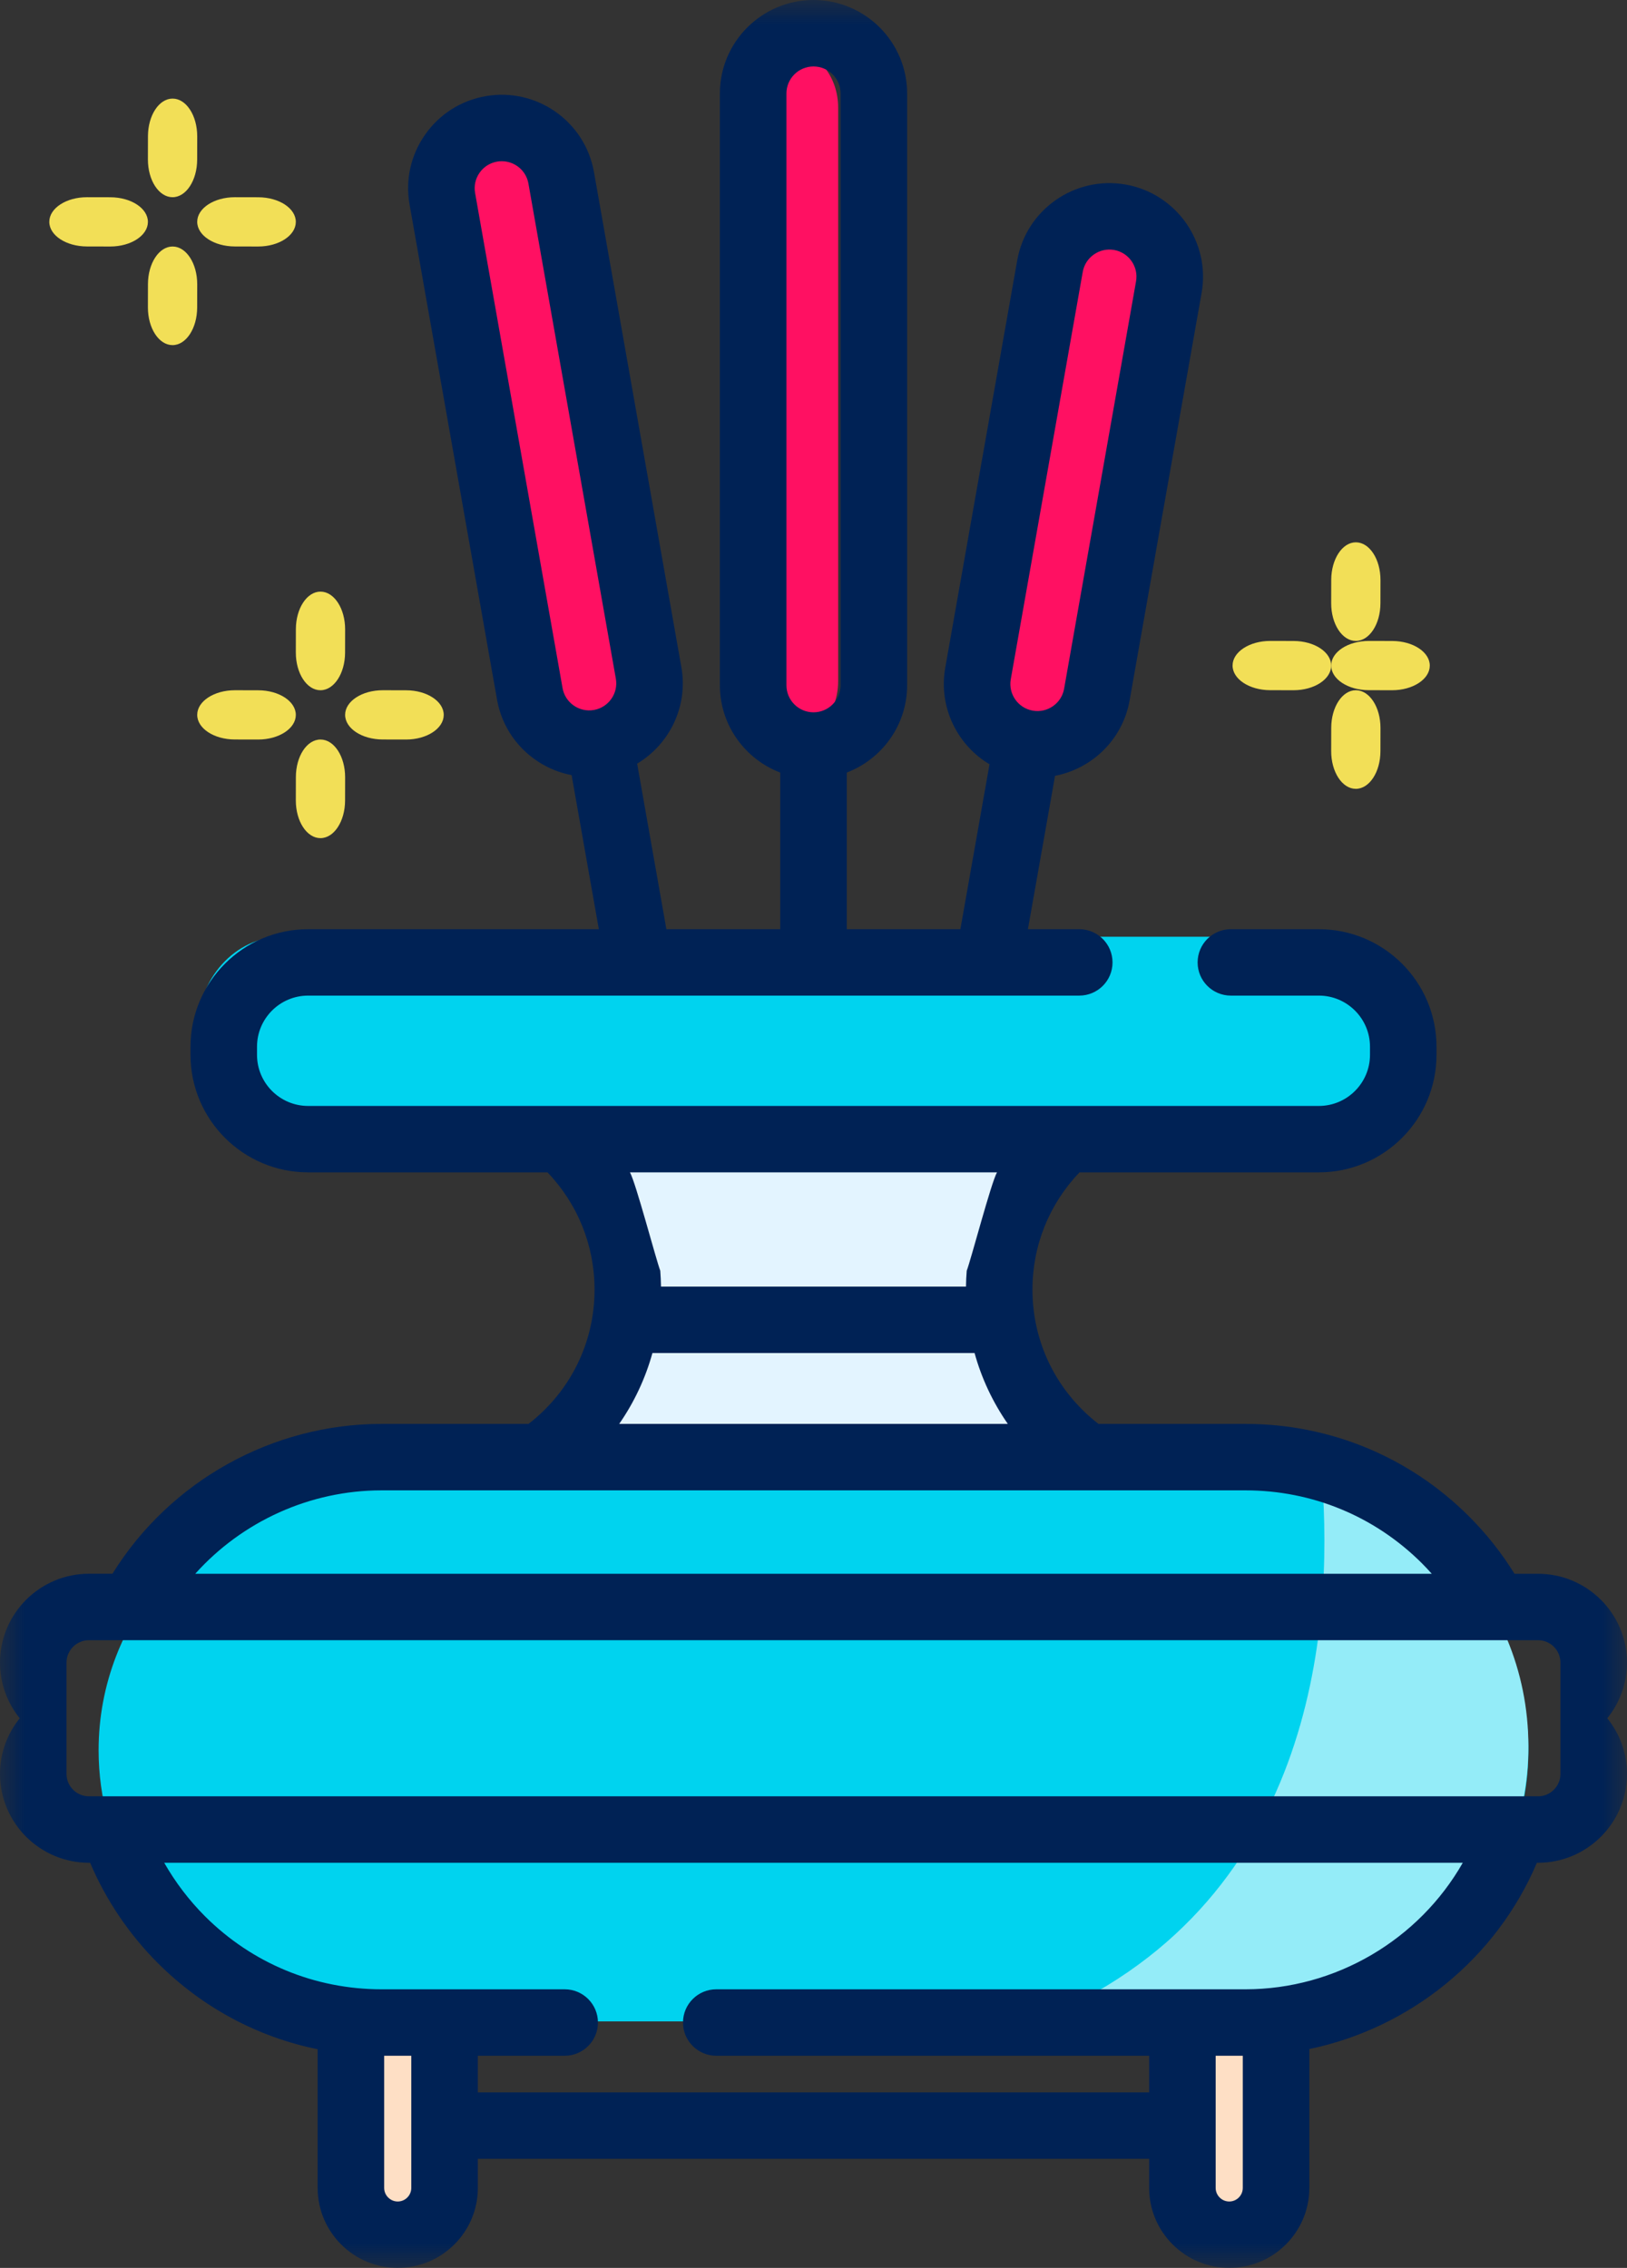
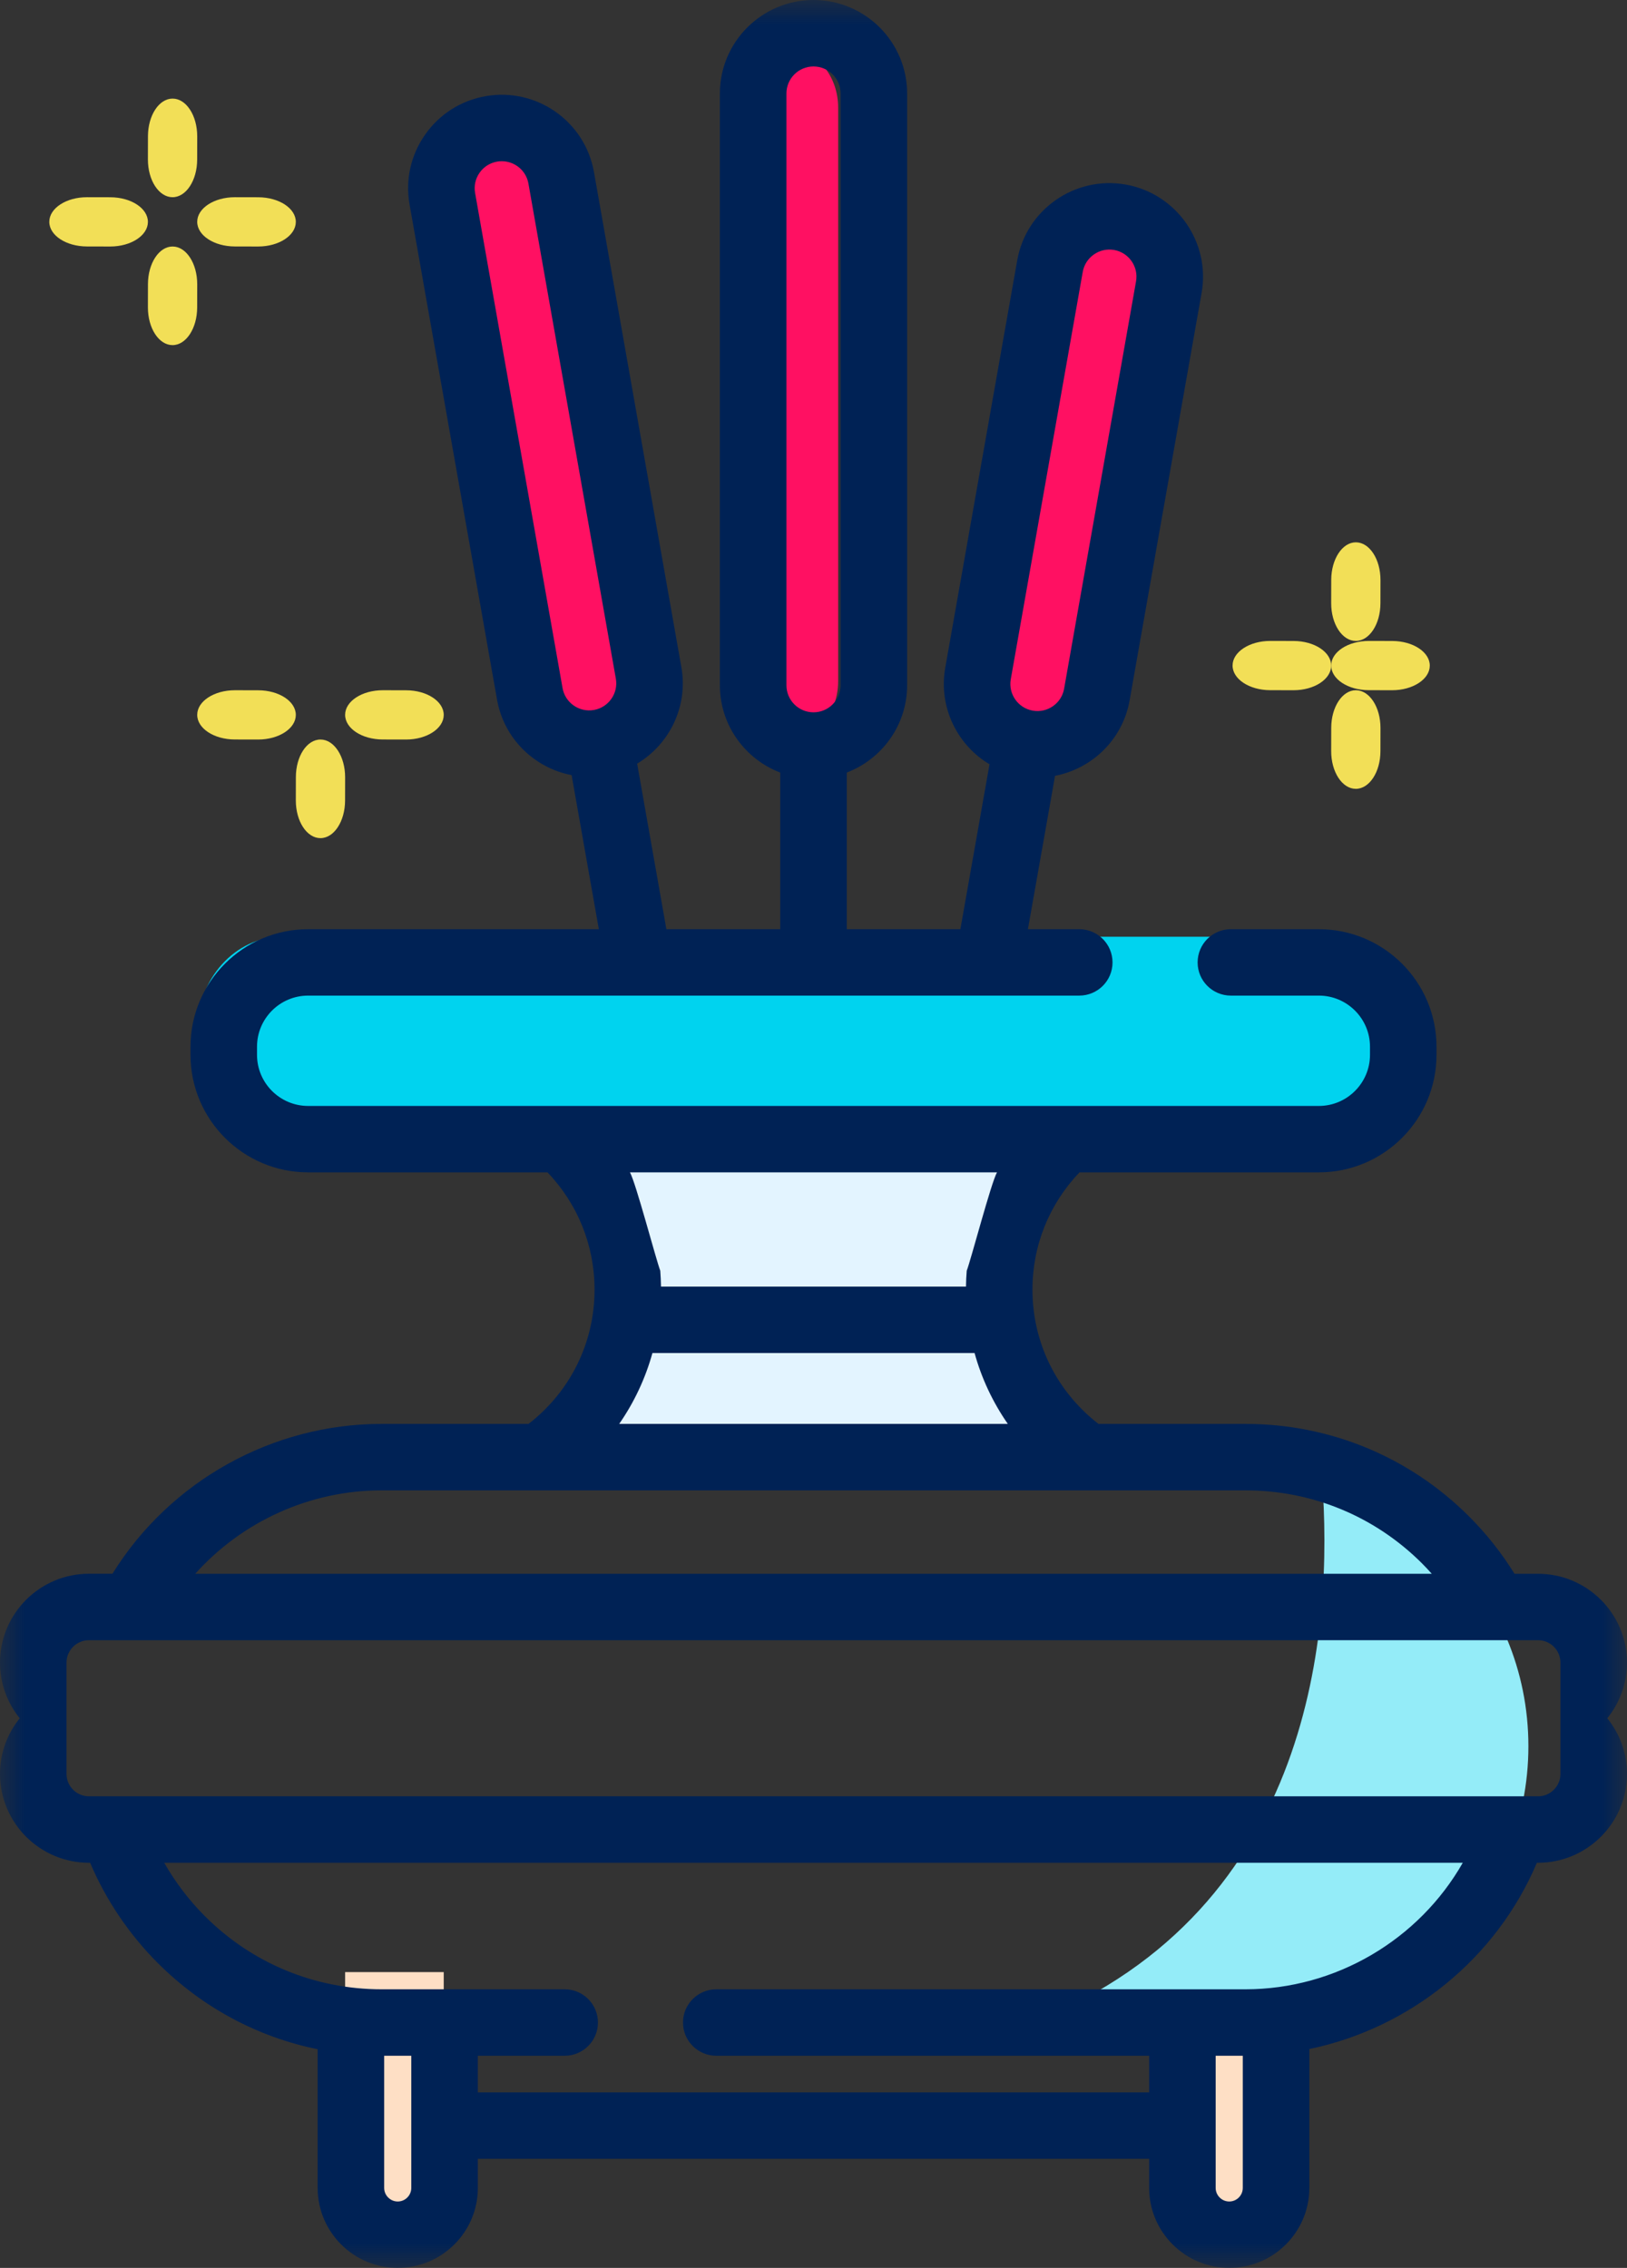
<svg xmlns="http://www.w3.org/2000/svg" xmlns:xlink="http://www.w3.org/1999/xlink" width="33px" height="46px" viewBox="0 0 33 46" version="1.1">
  <rect x="0" y="0" width="33" height="46" fill="#333333" stroke="none" />
  <title>Group 46</title>
  <defs>
    <polygon id="path-1" points="0 0 33 0 33 46 0 46" />
  </defs>
  <g id="Final" stroke="none" stroke-width="1" fill="none" fill-rule="evenodd">
    <g id="Wendy's-Doghouse-Website" transform="translate(-704, -1564)">
      <g id="Group-3" transform="translate(150, 1539)">
        <g id="Group-46" transform="translate(554, 25)">
          <path d="M8,45 L8,45 C7.448,45 7,44.598 7,44.103 L7,40 L9,40 L9,44.103 C9,44.598 8.552,45 8,45" id="Fill-1" fill="#FEDFC5" />
          <path d="M25,45 L25,45 C24.448,45 24,44.598 24,44.103 L24,40 L26,40 L26,44.103 C26,44.598 25.552,45 25,45" id="Fill-3" fill="#FEDFC5" />
          <path d="M12.042,14.982 L12.042,14.982 C11.411,15.095 10.809,14.668 10.698,14.029 L9.018,4.379 C8.907,3.74 9.328,3.131 9.959,3.018 C10.589,2.905 11.191,3.332 11.302,3.971 L12.982,13.621 C13.093,14.26 12.672,14.869 12.042,14.982" id="Fill-5" fill="#FF1062" />
          <path d="M16,15 L16,15 C15.448,15 15,14.47 15,13.816 L15,2.184 C15,1.53 15.448,1 16,1 C16.552,1 17,1.53 17,2.184 L17,13.816 C17,14.47 16.552,15 16,15" id="Fill-7" fill="#FF1062" />
          <path d="M21.036,14.981 L21.036,14.981 C21.717,15.101 22.367,14.645 22.487,13.962 L23.981,5.474 C24.101,4.791 23.646,4.14 22.964,4.019 C22.283,3.899 21.633,4.355 21.513,5.038 L20.019,13.526 C19.899,14.209 20.354,14.86 21.036,14.981" id="Fill-9" fill="#FF1062" />
          <path d="M24,30 L8,30 C10.309,30 12.183,28.209 12.183,26 C12.183,23.791 10.31,22 8,22 L24,22 C21.691,22 19.817,23.791 19.817,26 C19.817,28.209 21.69,30 24,30" id="Fill-11" fill="#E3F4FF" />
          <path d="M26.283,23 L5.717,23 C4.769,23 4,22.146 4,21.093 L4,20.907 C4,19.854 4.769,19 5.717,19 L26.283,19 C27.231,19 28,19.854 28,20.907 L28,21.093 C28,22.146 27.231,23 26.283,23" id="Fill-13" fill="#00D3EF" />
-           <path d="M31,35.5 C31,36.479 30.733,37.398 30.265,38.194 C29.281,39.869 27.408,41 25.259,41 L7.741,41 C6.156,41 4.72,40.384 3.681,39.389 C3.313,39.036 2.993,38.633 2.736,38.194 C2.267,37.399 2,36.479 2,35.5 C2,34.156 2.504,32.923 3.34,31.968 C4.394,30.764 5.975,30 7.741,30 L25.259,30 C25.736,30 26.201,30.056 26.644,30.161 C27.673,30.405 28.593,30.915 29.319,31.611 C29.437,31.724 29.552,31.843 29.66,31.968 C30.495,32.923 31,34.155 31,35.5" id="Fill-15" fill="#00D3EF" />
          <path d="M31,35.418 C31,38.501 28.531,41 25.485,41 L21,41 C26.66,38.716 27.043,33.008 26.815,30 C27.804,30.248 28.687,30.765 29.385,31.471 C30.382,32.481 31,33.876 31,35.418" id="Fill-17" fill="#94ECF8" />
          <g id="Group-21">
            <mask id="mask-2" fill="white">
              <use xlink:href="#path-1" />
            </mask>
            <g id="Clip-20" />
            <path d="M31.65,35.981 C31.65,36.231 31.446,36.435 31.195,36.435 L1.805,36.435 C1.554,36.435 1.349,36.231 1.349,35.981 L1.349,33.723 C1.349,33.472 1.554,33.268 1.805,33.268 L31.195,33.268 C31.446,33.268 31.65,33.472 31.65,33.723 L31.65,35.981 Z M25.26,40.349 L14.528,40.349 C14.156,40.349 13.853,40.651 13.853,41.023 C13.853,41.395 14.156,41.697 14.528,41.697 L23.308,41.697 L23.308,42.44 L9.692,42.44 L9.692,41.697 L11.453,41.697 C11.826,41.697 12.128,41.395 12.128,41.023 C12.128,40.651 11.826,40.349 11.453,40.349 L7.74,40.349 C6.386,40.349 5.114,39.823 4.157,38.867 C3.835,38.545 3.556,38.178 3.331,37.783 L29.669,37.783 C28.779,39.344 27.093,40.349 25.26,40.349 L25.26,40.349 Z M24.932,44.653 C24.781,44.653 24.657,44.529 24.657,44.378 L24.657,41.697 L25.207,41.697 L25.207,44.378 C25.207,44.529 25.084,44.653 24.932,44.653 L24.932,44.653 Z M8.067,44.653 C7.916,44.653 7.792,44.529 7.792,44.378 L7.792,41.697 L8.342,41.697 L8.342,44.378 C8.342,44.529 8.219,44.653 8.067,44.653 L8.067,44.653 Z M7.74,30.229 L25.26,30.229 C26.613,30.229 27.886,30.755 28.843,31.711 C28.911,31.779 28.976,31.849 29.04,31.921 L3.96,31.921 C4.912,30.859 6.287,30.229 7.74,30.229 L7.74,30.229 Z M13.233,27.444 L19.767,27.444 C19.909,27.959 20.137,28.443 20.441,28.881 L12.559,28.881 C12.863,28.443 13.09,27.959 13.233,27.444 L13.233,27.444 Z M20.222,23.779 C20.103,23.987 19.694,25.551 19.608,25.774 L13.392,25.774 C13.306,25.551 12.896,23.987 12.777,23.779 L20.222,23.779 Z M13.407,26.096 C13.405,25.988 13.4,25.88 13.392,25.774 L19.608,25.774 C19.599,25.88 19.594,25.988 19.593,26.096 L13.407,26.096 Z M9.636,3.913 C9.611,3.769 9.643,3.624 9.727,3.504 C9.811,3.384 9.937,3.304 10.082,3.278 C10.114,3.272 10.146,3.27 10.177,3.27 C10.439,3.27 10.671,3.457 10.718,3.723 L12.491,13.765 C12.544,14.063 12.344,14.348 12.046,14.401 C11.748,14.453 11.462,14.254 11.41,13.956 L9.636,3.913 Z M15.951,1.896 C15.951,1.594 16.197,1.348 16.5,1.348 C16.803,1.348 17.049,1.594 17.049,1.896 L17.049,13.899 C17.049,14.202 16.803,14.448 16.5,14.448 C16.197,14.448 15.951,14.202 15.951,13.899 L15.951,1.896 Z M20.501,13.779 L21.961,5.515 C22.013,5.218 22.299,5.018 22.597,5.07 C22.895,5.123 23.095,5.408 23.042,5.706 L21.583,13.97 C21.531,14.267 21.245,14.467 20.947,14.414 C20.649,14.362 20.449,14.077 20.501,13.779 L20.501,13.779 Z M33,33.723 C33,32.729 32.19,31.921 31.195,31.921 L30.718,31.921 C30.457,31.5 30.149,31.11 29.797,30.758 C28.585,29.548 26.974,28.881 25.26,28.881 L22.28,28.881 C21.429,28.222 20.941,27.231 20.941,26.156 C20.941,25.264 21.28,24.423 21.895,23.779 L26.75,23.779 C28.066,23.779 29.136,22.71 29.136,21.396 L29.136,21.23 C29.136,19.916 28.066,18.847 26.75,18.847 L24.965,18.847 C24.593,18.847 24.291,19.148 24.291,19.521 C24.291,19.893 24.593,20.194 24.965,20.194 L26.75,20.194 C27.321,20.194 27.787,20.659 27.787,21.23 L27.787,21.396 C27.787,21.967 27.321,22.432 26.75,22.432 L6.25,22.432 C5.678,22.432 5.213,21.967 5.213,21.396 L5.213,21.23 C5.213,20.659 5.678,20.194 6.25,20.194 L21.89,20.194 C22.263,20.194 22.565,19.893 22.565,19.521 C22.565,19.148 22.263,18.847 21.89,18.847 L20.849,18.847 L21.399,15.736 C22.15,15.592 22.772,15 22.912,14.204 L24.372,5.94 C24.553,4.91 23.862,3.925 22.831,3.743 C21.799,3.562 20.813,4.252 20.632,5.281 L19.172,13.545 C19.032,14.341 19.413,15.11 20.07,15.502 L19.479,18.847 L17.175,18.847 L17.175,15.67 C17.889,15.397 18.399,14.707 18.399,13.899 L18.399,1.896 C18.399,0.851 17.547,-3.59377105e-05 16.5,-3.59377105e-05 C15.453,-3.59377105e-05 14.601,0.851 14.601,1.896 L14.601,13.899 C14.601,14.707 15.111,15.397 15.825,15.67 L15.825,18.847 L13.516,18.847 L12.923,15.489 C13.58,15.096 13.961,14.327 13.82,13.532 L12.047,3.489 C11.865,2.459 10.879,1.769 9.847,1.951 C9.348,2.039 8.913,2.316 8.622,2.731 C8.331,3.146 8.219,3.649 8.307,4.147 L10.081,14.19 C10.221,14.986 10.843,15.578 11.594,15.722 L12.146,18.847 L6.25,18.847 C4.934,18.847 3.864,19.916 3.864,21.23 L3.864,21.396 C3.864,22.71 4.934,23.779 6.25,23.779 L11.105,23.779 C11.72,24.423 12.059,25.265 12.059,26.156 C12.059,27.231 11.571,28.222 10.72,28.881 L7.74,28.881 C5.522,28.881 3.446,30.041 2.281,31.92 L1.805,31.92 C0.81,31.92 -8.99746669e-06,32.729 -8.99746669e-06,33.723 C-8.99746669e-06,34.15 0.15,34.542 0.4,34.852 C0.15,35.161 -8.99746669e-06,35.553 -8.99746669e-06,35.98 C-8.99746669e-06,36.974 0.81,37.783 1.805,37.783 L1.828,37.783 C2.149,38.539 2.62,39.237 3.203,39.819 C4.103,40.718 5.224,41.317 6.443,41.565 L6.443,44.378 C6.443,45.272 7.172,46 8.067,46 C8.963,46 9.692,45.272 9.692,44.378 L9.692,43.788 L23.308,43.788 L23.308,44.378 C23.308,45.272 24.037,46 24.933,46 C25.828,46 26.557,45.272 26.557,44.378 L26.557,41.561 C28.596,41.137 30.347,39.731 31.172,37.783 L31.195,37.783 C32.19,37.783 33,36.974 33,35.98 C33,35.553 32.85,35.161 32.6,34.852 C32.849,34.543 33,34.15 33,33.723 L33,33.723 Z" id="Fill-19" fill="#002255" mask="url(#mask-2)" />
          </g>
          <path d="M27.498,13 L27.5,13 C27.775,13 27.998,12.659 27.999,12.238 L28,11.767 C28.001,11.344 27.778,11.001 27.502,11 L27.5,11 C27.225,11 27.002,11.341 27.001,11.762 L27,12.233 C26.999,12.656 27.222,12.999 27.498,13" id="Fill-22" fill="#F2DF57" />
          <path d="M27.502,14 L27.5,14 C27.225,14 27.002,14.341 27.001,14.762 L27,15.233 C26.999,15.656 27.222,15.999 27.498,16 L27.5,16 C27.775,16 27.998,15.659 27.999,15.238 L28,14.767 C28.001,14.344 27.778,14.001 27.502,14" id="Fill-24" fill="#F2DF57" />
          <path d="M27.762,13.999 L28.234,14 L28.236,14 C28.657,14 28.999,13.777 29,13.502 C29.001,13.226 28.66,13.002 28.238,13.001 L27.766,13 L27.764,13 C27.343,13 27.001,13.223 27,13.498 C26.999,13.774 27.34,13.998 27.762,13.999" id="Fill-26" fill="#F2DF57" />
          <path d="M25.762,13.999 L26.234,14 L26.236,14 C26.657,14 26.999,13.777 27,13.502 C27.001,13.226 26.66,13.002 26.238,13.001 L25.766,13 L25.764,13 C25.343,13 25.001,13.223 25,13.498 C24.999,13.774 25.34,13.998 25.762,13.999" id="Fill-28" fill="#F2DF57" />
          <path d="M3.498,4 L3.5,4 C3.775,4 3.998,3.659 3.999,3.238 L4,2.767 C4.001,2.344 3.778,2.001 3.502,2 L3.5,2 C3.225,2 3.002,2.341 3.001,2.762 L3,3.233 C2.999,3.656 3.222,3.999 3.498,4" id="Fill-30" fill="#F2DF57" />
          <path d="M3.502,5 L3.5,5 C3.225,5 3.002,5.341 3.001,5.762 L3,6.234 C2.999,6.656 3.222,6.999 3.498,7 L3.5,7 C3.775,7 3.998,6.659 3.999,6.238 L4,5.766 C4.001,5.344 3.778,5.001 3.502,5" id="Fill-32" fill="#F2DF57" />
          <path d="M4.762,4.999 L5.233,5 L5.236,5 C5.657,5 5.999,4.777 6,4.502 C6.001,4.226 5.66,4.002 5.238,4.001 L4.767,4 L4.764,4 C4.343,4 4.001,4.223 4,4.498 C3.999,4.774 4.34,4.998 4.762,4.999" id="Fill-34" fill="#F2DF57" />
          <path d="M1.762,4.999 L2.233,5 L2.236,5 C2.657,5 2.999,4.777 3,4.502 C3.001,4.226 2.66,4.002 2.238,4.001 L1.767,4 L1.764,4 C1.343,4 1.001,4.223 1,4.498 C0.999,4.774 1.34,4.998 1.762,4.999" id="Fill-36" fill="#F2DF57" />
-           <path d="M6,13.233 C5.999,13.656 6.222,13.999 6.498,14 L6.5,14 C6.775,14 6.998,13.659 6.999,13.238 L7,12.767 C7.001,12.344 6.778,12.001 6.502,12 L6.5,12 C6.225,12 6.002,12.341 6.001,12.762 L6,13.233 Z" id="Fill-38" fill="#F2DF57" />
          <path d="M6.498,17 L6.5,17 C6.775,17 6.998,16.659 6.999,16.238 L7,15.767 C7.001,15.344 6.778,15.001 6.502,15 C6.223,14.999 6.002,15.34 6.001,15.762 L6,16.233 C5.999,16.656 6.222,16.999 6.498,17" id="Fill-40" fill="#F2DF57" />
          <path d="M7.762,14.999 L8.233,15 L8.236,15 C8.657,15 8.999,14.777 9,14.502 C9.001,14.226 8.66,14.002 8.238,14.001 L7.767,14 L7.764,14 C7.343,14 7.001,14.223 7,14.498 C6.999,14.774 7.34,14.998 7.762,14.999" id="Fill-42" fill="#F2DF57" />
-           <path d="M4.762,14.999 L5.233,15 L5.236,15 C5.657,15 5.999,14.777 6,14.502 C6.001,14.226 5.66,14.002 5.238,14.001 L4.767,14 L4.764,14 C4.343,14 4.001,14.223 4,14.498 C3.999,14.774 4.34,14.998 4.762,14.999" id="Fill-44" fill="#F2DF57" />
+           <path d="M4.762,14.999 L5.236,15 C5.657,15 5.999,14.777 6,14.502 C6.001,14.226 5.66,14.002 5.238,14.001 L4.767,14 L4.764,14 C4.343,14 4.001,14.223 4,14.498 C3.999,14.774 4.34,14.998 4.762,14.999" id="Fill-44" fill="#F2DF57" />
        </g>
      </g>
    </g>
  </g>
</svg>